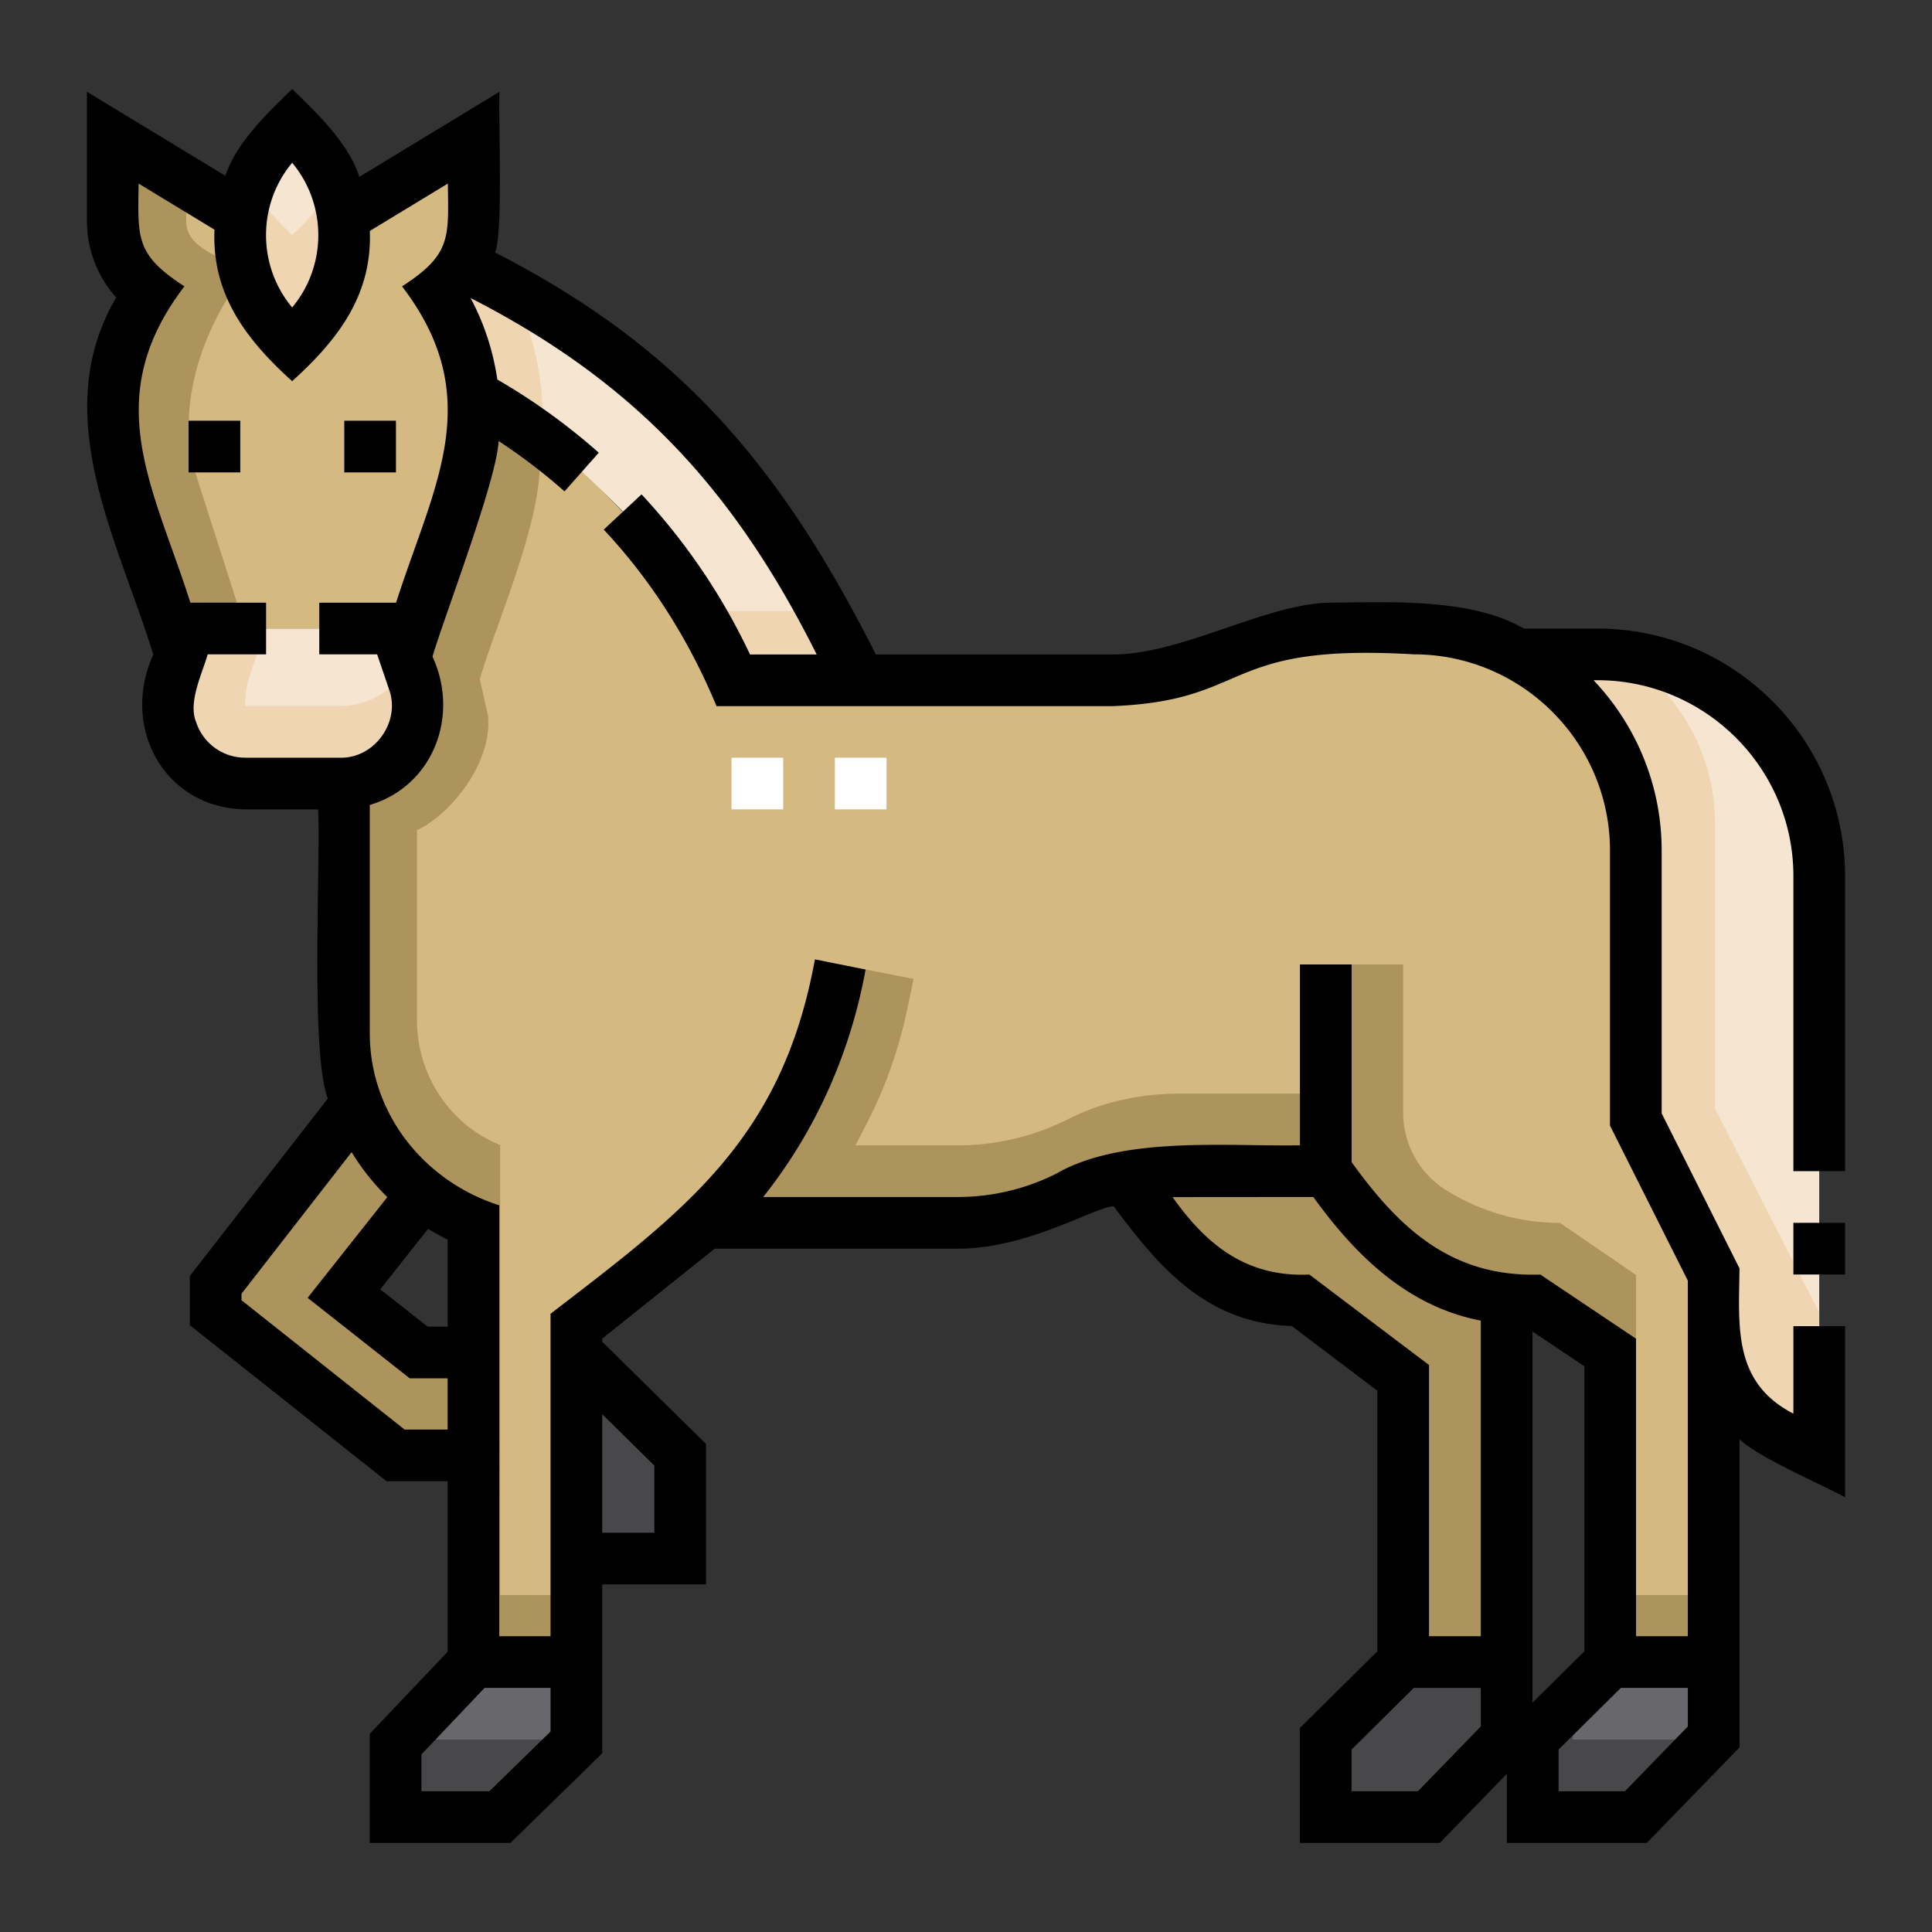
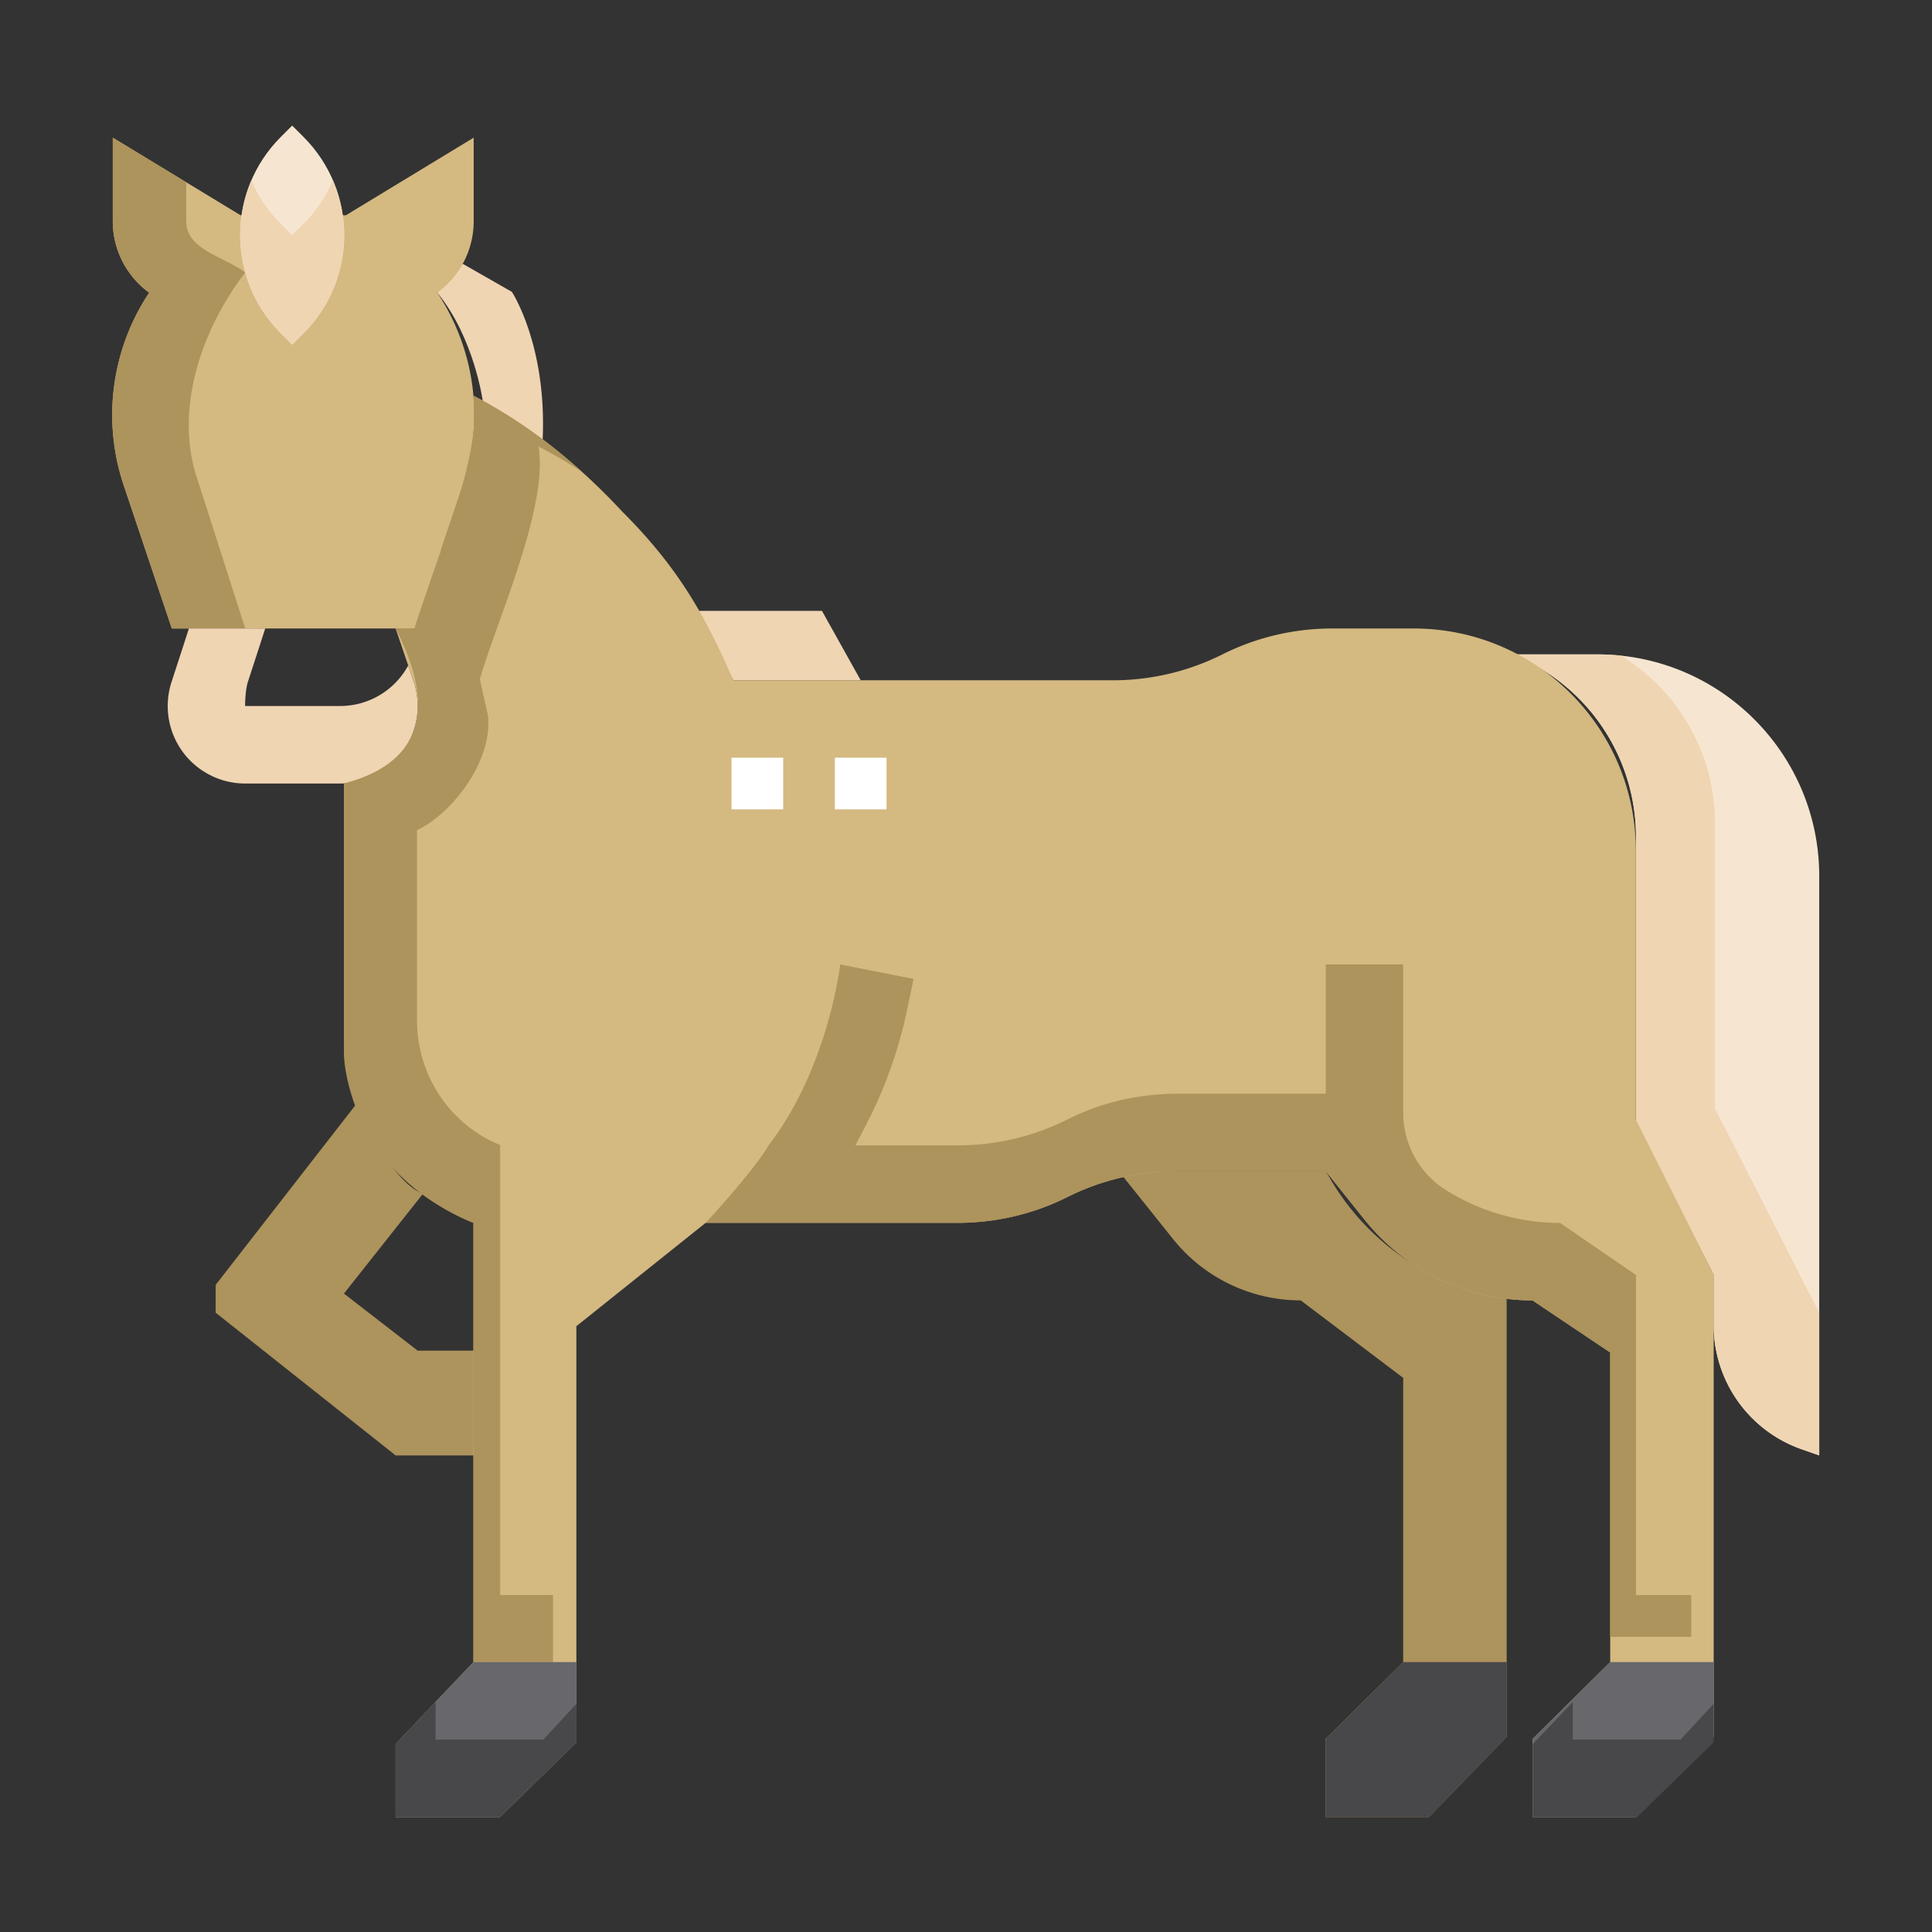
<svg xmlns="http://www.w3.org/2000/svg" version="1.1" width="512" height="512" x="0" y="0" viewBox="0 0 510.336 510.336" style="enable-background:new 0 0 512 512" xml:space="preserve" class="">
  <rect x="0" y="0" width="510.336" height="510.336" fill="#333333" stroke="none" />
  <g transform="matrix(0.91,0,0,0.91,22.965,22.965)">
    <path fill="#ad935c" d="m299.507 314.721 15.747 19.69a47.469 47.469 0 0 0 37.072 17.821l29.745 22.489v82.5l-22.489 22.266v22.734h29.926l22.596-23.277V351.779l-3.521-.712a71.632 71.632 0 0 1-47.564-33.937l-1.414-2.409z" opacity="1" data-original="#ad935c" class="" />
    <path fill="#f6e6d1" d="M502.837 397.232V229.083c0-35.546-28.816-64.362-64.362-64.362h-24.873c21.747 8.576 36.04 29.577 36.04 52.954v82.809l22.557 44.237v14.714a38.159 38.159 0 0 0 25.553 36.017z" opacity="1" data-original="#f6e6d1" />
    <path fill="#f0d5b3" d="m502.837 355.822-30.258-59.34v-82.809c0-20.07-10.541-38.38-27.283-48.588a65.127 65.127 0 0 0-6.821-.363h-24.873c21.747 8.576 36.04 29.577 36.04 52.954v82.809l22.556 44.237v14.714a38.16 38.16 0 0 0 25.553 36.017l5.085 1.78v-41.411z" opacity="1" data-original="#f0d5b3" />
-     <path fill="#48474a" d="M142.071 367.359v59.809h30.127V397.04z" opacity="1" data-original="#48474a" />
    <path fill="#ad935c" d="M112.422 397.232H89.603L37.37 355.808v-8.085l40.976-52.69s9.342 22.54 19.187 26.25l-22.93 28.971 21.392 16.564h16.428v30.414z" opacity="1" data-original="#ad935c" class="" />
-     <path fill="#f6e6d1" d="m109.079 51.336 21.797 12.449a201.687 201.687 0 0 1 76.078 76.828l17.65 31.619h-36.957l-11.716-21.259c-15.093-27.593-36.852-43.941-61.038-59.836s-2.46-18.287-13.193-31.416z" opacity="1" data-original="#f6e6d1" />
    <path fill="#f0d5b3" d="M213.355 152.082h-36.612l10.902 20.149h36.958zM132.292 102.294c1.206-27.453-8.936-42.803-8.936-42.803l-14.278-8.155-7.381 8.384c10.734 13.129 13.193 31.416 13.193 31.416z" opacity="1" data-original="#f0d5b3" />
    <path fill="#d4b981" d="M101.698 59.72a25.643 25.643 0 0 0 10.568-20.743V14.721L75.164 37.253H44.603L7.5 14.721v24.255a25.642 25.642 0 0 0 10.568 20.743 64.09 64.09 0 0 0-7.397 55.911l13.962 41.57h70.5l13.962-41.569a64.09 64.09 0 0 0-7.397-55.911z" opacity="1" data-original="#d4b981" class="" />
    <path fill="#ad935c" d="M45.948 53.835c-6.639-4.825-17.133-6.651-17.133-14.859V27.665L7.5 14.721v24.255a25.642 25.642 0 0 0 10.568 20.743 64.09 64.09 0 0 0-7.397 55.911l13.962 41.57h21.315l-13.962-43.57c-6.338-18.869.234-41.768 13.962-59.795z" opacity="1" data-original="#ad935c" class="" />
-     <path fill="#f6e6d1" d="M94.794 172.449 89.603 157.2h-60l-5.051 15.549A22.5 22.5 0 0 0 45.951 202.2h27.543a22.5 22.5 0 0 0 21.3-29.751z" opacity="1" data-original="#f6e6d1" />
    <path fill="#f0d5b3" d="m94.794 172.449-1.536-4.511A22.497 22.497 0 0 1 73.494 179.7H45.951c-.117 0 .02-4.696.753-6.951l5.051-15.549H29.603l-5.051 15.549A22.5 22.5 0 0 0 45.951 202.2h27.543a22.5 22.5 0 0 0 21.3-29.751z" opacity="1" data-original="#f0d5b3" />
    <path fill="#d4b981" d="M449.603 299.721v-78.037c0-35.614-28.87-64.484-64.484-64.484H361.38c-11.033 0-21.914 2.573-31.778 7.516s-20.745 7.516-31.778 7.516h-110.18c-7.939-18.092-15.485-32.192-32.146-48.852-15.658-16.839-30.621-27.272-43.327-33.735a64.023 64.023 0 0 1-3.076 25.986L95.133 157.2h-5.531l5.191 15.249a22.494 22.494 0 0 1 0 14.502c-2.984 8.766-11.017 14.754-20.191 15.205v72.088c0 24.443 14.893 46.419 37.596 55.478v127.5L89.602 481.02v21.202h30.266l22.202-21.68v-120.82l37.532-30h73.229c11.029 0 21.906-2.568 31.771-7.5s20.742-7.5 31.771-7.5h43.229l11.262 14.082a62.408 62.408 0 0 0 48.738 23.429l22.564 15.128v89.862l-22.489 22.266v22.734h29.926l22.596-23.277V344.721z" opacity="1" data-original="#d4b981" class="" />
    <path fill="#ad935c" d="M102.687 134.711h.451L117.1 93.142c.08-.239.144-.48.221-.719a125.22 125.22 0 0 0-5.15-2.778 64.023 64.023 0 0 1-3.076 25.986z" opacity="1" data-original="#ad935c" class="" />
    <path fill="#ad935c" d="M119.941 307.232h.262c-14.822-5.857-24.41-20.405-24.404-36.34v-55.169c9.395-4.261 21.994-19.341 20.618-33.228l-2.375-10.548c4.834-16.868 19.958-49.856 17.039-67.555a130.57 130.57 0 0 1 12.731 7.435c-11.373-10.293-22.138-17.348-31.641-22.182 2.951 17.534-12.25 50.865-17.039 67.555h-5.531c15.698 30.422-.12 41.165-15 44.956v78.821c-.029.004.614 31.043 33.195 46.775l-.002-.002a73.234 73.234 0 0 0 4.403 1.971v127.5h23.086v-19.457H119.94V307.232zM449.666 437.765v-92.894l-22.059-15.128a62.31 62.31 0 0 1-33.177-9.57c-7.704-4.844-12.36-13.328-12.36-22.428v-43.024h-22.468v37.511h-42.744c-11.1 0-22.123 2.389-32.033 7.388a71.042 71.042 0 0 1-31.993 7.612h-29.761l3.182-6.147a130.135 130.135 0 0 0 11.781-33.04l1.92-9.126-21.288-4.198s-3.447 30-20.805 52.511c-4.324 7.489-18.259 22.489-18.259 22.489h72.744c11.1 0 22.123-2.389 32.034-7.388a71.042 71.042 0 0 1 31.993-7.612h43.229l11.262 14.082a62.408 62.408 0 0 0 48.738 23.429l22.564 15.128v82.532h23.521v-12.127z" opacity="1" data-original="#ad935c" class="" />
    <path fill="#f6e6d1" d="m59.571 74.801-3.304-3.304c-15.732-15.732-15.732-41.239 0-56.971l3.304-3.304 3.304 3.304c15.732 15.732 15.732 41.239 0 56.971z" opacity="1" data-original="#f6e6d1" />
    <path fill="#f0d5b3" d="m62.875 39.706-3.304 3.304-3.304-3.304a40.175 40.175 0 0 1-8.53-12.59c-6.306 14.698-3.47 32.381 8.53 44.38l3.304 3.304 3.304-3.304c12-12 14.835-29.682 8.53-44.38a40.163 40.163 0 0 1-8.53 12.59z" opacity="1" data-original="#f0d5b3" />
    <path fill="#68676b" d="m112.198 457.221-22.595 23.798v21.202h30.265l22.203-21.68v-23.32z" opacity="1" data-original="#68676b" />
    <path fill="#48474a" d="M132.47 479.721h-31.266v-10.92l-11.601 12.218v21.202h30.265l22.203-21.68v-11.172z" opacity="1" data-original="#48474a" />
    <path fill="#68676b" d="m442.166 457.221-22.489 22.266v22.734h29.926l22.595-23.276v-21.724z" opacity="1" data-original="#68676b" />
    <path fill="#48474a" d="M462.571 479.721h-31.266v-10.92l-11.601 12.218v21.202h30.266l22.202-21.68v-11.172zM382.092 457.221l-22.489 22.266v22.734h29.925l22.596-23.276v-21.724z" opacity="1" data-original="#48474a" />
    <path fill="#ffffff" d="M187.103 194.7h15v15h-15zM217.103 194.7h15v15h-15z" opacity="1" data-original="#ffffff" class="" />
-     <path d="M74.698 96.892h15v15h-15zM29.507 96.892h15v15h-15zM495.336 329.721h15v15h-15z" fill="#000000" opacity="1" data-original="#000000" class="" />
-     <path d="M438.475 157.221h-21.373c-15.213-8.847-38.343-7.652-55.722-7.521-18.756 0-43.267 15.031-63.555 15.031h-68.819c-27.239-53.792-56.074-88.828-110.521-116.661 2.405-5.887.882-39.92 1.282-46.679l-40.7 24.716C75.989 16.416 66.878 7.682 59.571.615 52.345 7.623 43.313 16.231 40.19 25.798L0 1.392v37.584c0 8.225 3.089 16.116 8.488 22.141-19.954 34.022.566 70.495 10.773 103.643-9.537 20.928 2.964 44.535 26.691 44.94h21.151c.799 14.71-2.332 70.745 2.825 83.94L29.87 345.15v14.283l57.121 45.299h17.708v49.496l-22.596 23.798v31.696h40.821l26.647-26.021v-49.032h30.127v-40.767l-30.127-29.681v-.892l32.661-26.106h70.601c20.568 0 39.949-12.293 45.234-12.293 13.521 18.309 27.25 33.913 51.664 34.744l24.84 18.781v75.64l-22.49 22.266v33.362h40.598l19.499-20.086v20.086h40.597l26.924-27.735v-89.45c5.335 5.21 23.965 13.185 30.638 16.831v-49.646h-15v25.375c-17.613-9.043-15.842-25.305-15.638-42.152l-22.596-45v-76.26c0-19.145-7.527-36.554-19.759-49.463 31.741-.629 58.03 25.099 57.993 56.862v85.638h15v-85.638c-.001-39.627-32.237-71.864-71.862-71.864zM59.57 22.015c10.117 12.116 10.118 29.876 0 41.992-10.116-12.116-10.116-29.877 0-41.992zM31.685 184.334c-2.418-5.684 1.836-14.194 3.367-19.634h16.95v-15H30.026C19.303 116.028 3.37 90.485 28.299 57.884 14.013 48.639 14.789 43.864 15 28.05l22.027 13.377c-.838 18.544 8.938 31.718 22.544 43.981 13.53-12.24 23.222-25.14 22.551-43.607l22.644-13.751c.215 15.845.969 20.595-13.299 29.834 24.944 32.6 8.97 58.216-1.726 91.815H67.443v15h16.79l3.461 10.166c3.439 9.372-4.197 20.094-14.2 19.834H45.951a14.96 14.96 0 0 1-14.266-10.365zm60.53 205.398-47.346-37.548v-1.887l31.964-41.102a66.634 66.634 0 0 0 10.365 13.06l-23.14 29.236 29.65 23.368h10.991v14.873zm12.483-29.873h-5.791l-13.76-10.845 13.884-17.542a67.879 67.879 0 0 0 5.667 3.123zm12.116 134.862H97.103v-10.709l18.317-19.291h19.152v12.661zm47.884-94.541v19.488h-15.127v-34.391zm190.144-55.448c-18.041.824-29.753-8.393-39.704-22.474.412-.008 40.859-.036 40.859-.036 12.32 17.103 27.465 31.817 48.605 35.879v91.621H389.57V370.99zm64.761 16.529 15.064 10.099v82.732l-15.064 14.915zm-33.268 133.46h-19.254v-12.105l18.074-17.895h19.447v11.182zm60.096 0h-19.253v-12.105l18.074-17.895h19.447v11.182zm18.267-148.222v103.223h-15.032v-86.363l-27.783-18.626c-25.536.86-40.762-13.134-54.781-32.641v-57.37h-15v52.5c-21.228.372-51.785-2.786-70.854 8.293a63.876 63.876 0 0 1-28.417 6.707h-56.533c15.196-19.101 25.322-41.804 29.72-66.019l-14.705-2.962c-9.514 52.152-37.566 72.795-76.743 102.875v93.606h-14.873V324.639c-22.08-7.07-37.771-26.946-37.595-50.395v-65.822c18.413-5.459 26.145-25.902 18.201-43.06 3.292-11.287 18.739-51.386 19.183-62.585a167.186 167.186 0 0 1 19.143 14.621l9.947-11.228a182.228 182.228 0 0 0-29.455-21.244c-1.196-8.231-3.799-16.258-7.765-23.65 47.798 24.437 76.572 55.76 100.469 103.457H192.47a181.392 181.392 0 0 0-31.487-46.467l-10.971 10.229c14.005 14.931 24.892 32.349 32.732 51.238h115.079c40.771-1.655 30.984-18.349 87.294-15.032 31.421-.001 56.984 25.562 56.984 56.984v79.814z" fill="#000000" opacity="1" data-original="#000000" class="" />
  </g>
</svg>